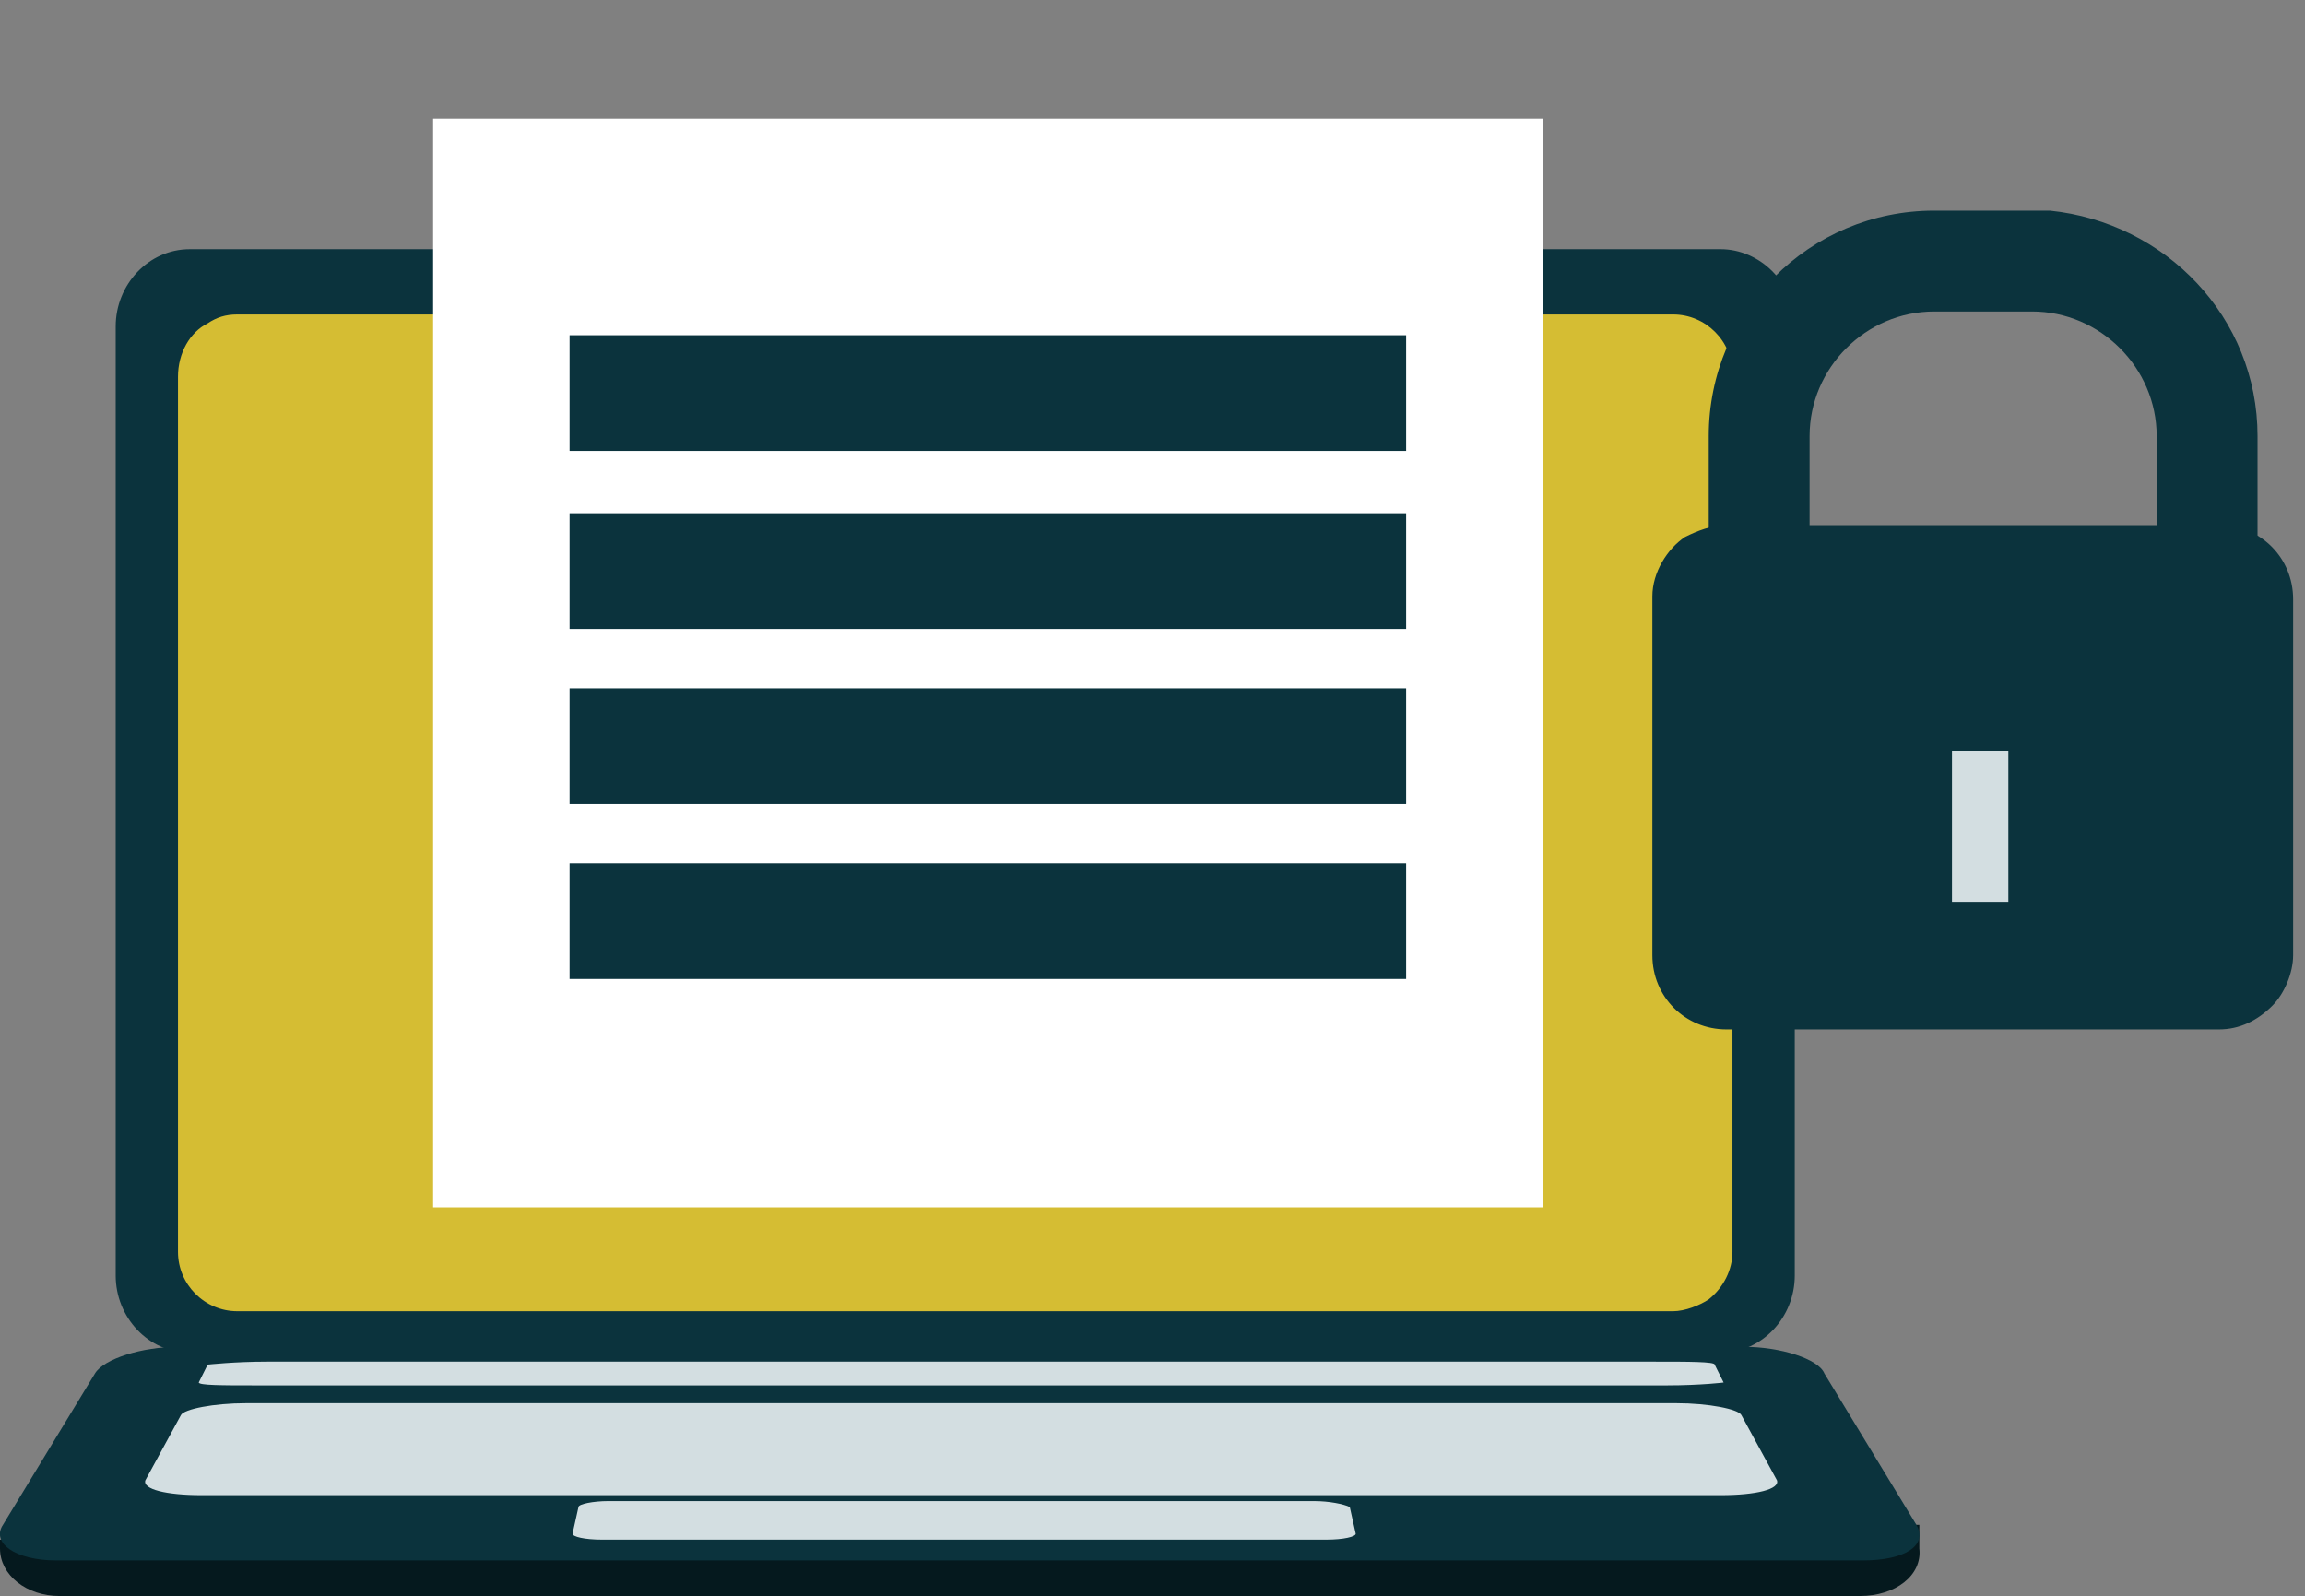
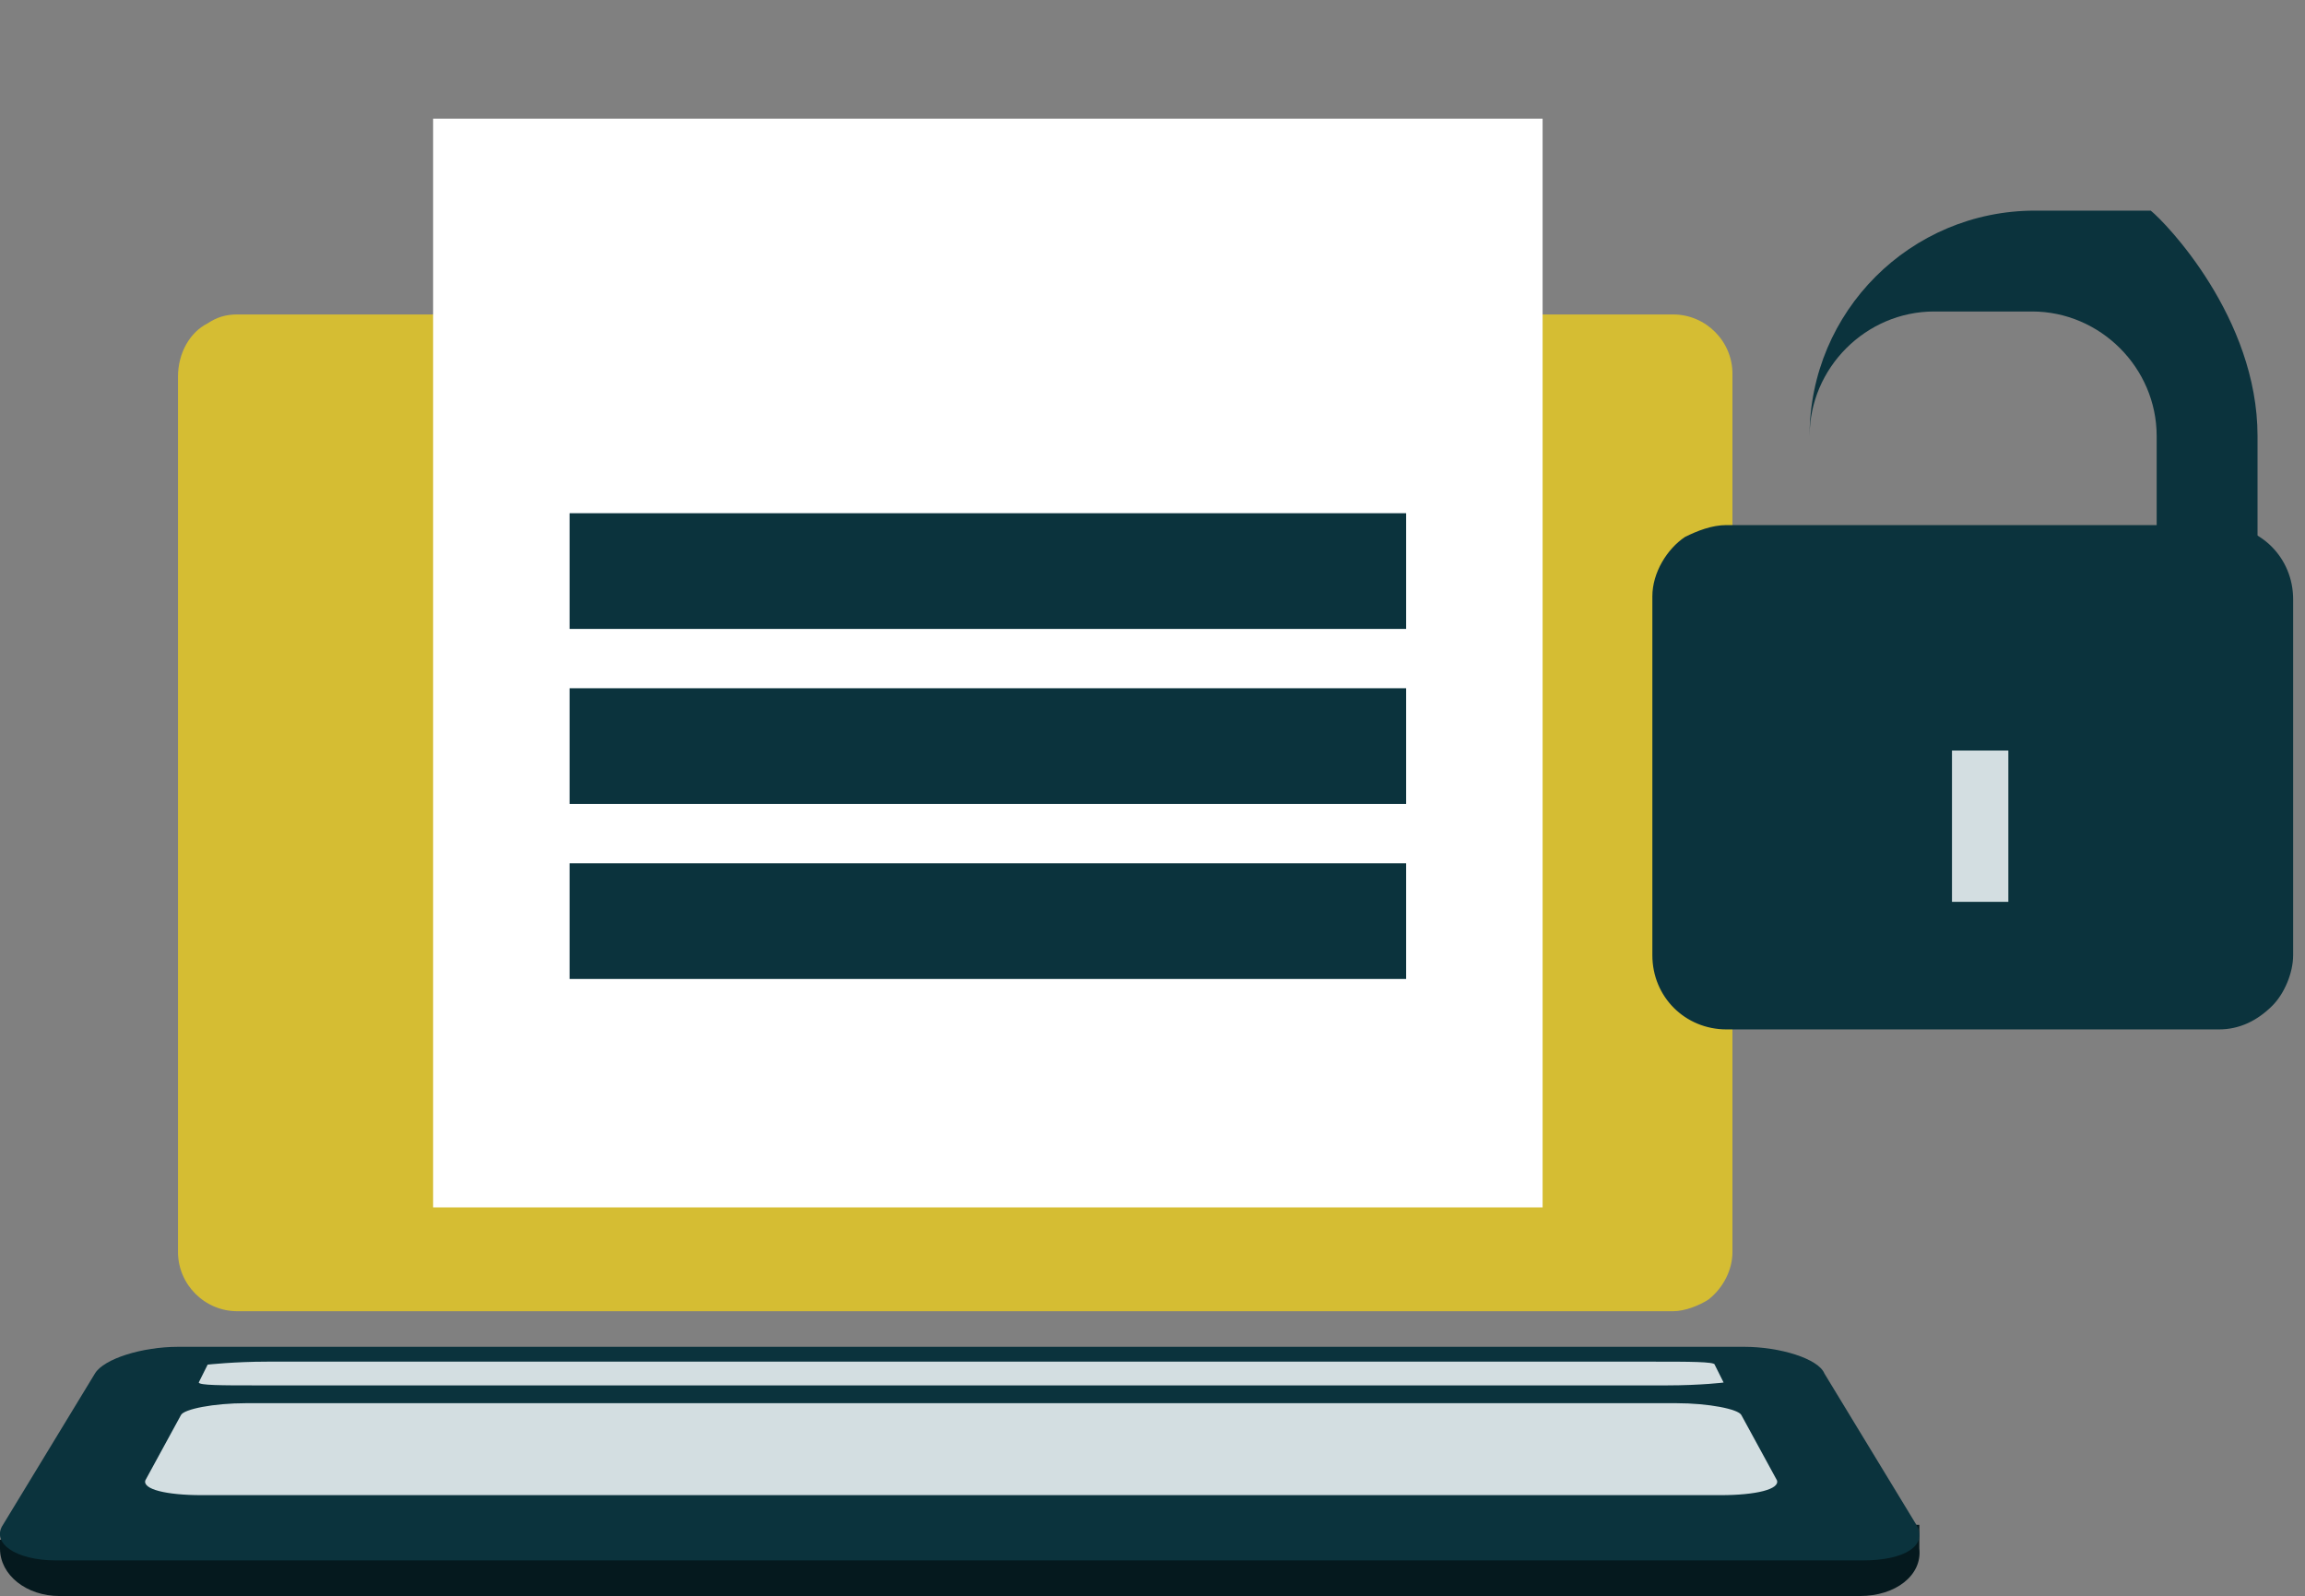
<svg xmlns="http://www.w3.org/2000/svg" version="1.1" x="0px" y="0px" viewBox="0 0 77.7 53.8" style="enable-background:new 0 0 77.7 53.8;" xml:space="preserve">
  <rect x="0" y="0" width="77.7" height="53.8" fill="#808080" stroke="none" />
  <style type="text/css">
	.st0{fill:#0B333D;}
	.st1{fill:#D5BD33;}
	.st2{fill:#05191E;}
	.st3{fill:#D3DEE1;}
	.st4{fill:#FFFFFF;}
</style>
  <g id="Vrstva_2">
</g>
  <g id="Vrstva_1">
    <g id="_x31_1">
      <g>
        <g>
-           <path class="st0" d="M58,8.4H6.4c-1.4,0-2.5,1.2-2.5,2.6v32c0,1.4,1.1,2.6,2.5,2.6H58c1.4,0,2.5-1.2,2.5-2.6v-32      C60.5,9.5,59.3,8.4,58,8.4z" />
          <path class="st1" d="M56.4,10.6H8c-0.4,0-0.7,0.1-1,0.3c-0.6,0.3-1,1-1,1.8v29.5c0,1.1,0.9,2,2,2h48.4c0.4,0,0.9-0.2,1.2-0.4      c0.5-0.4,0.8-1,0.8-1.6V12.6C58.4,11.5,57.5,10.6,56.4,10.6z" />
        </g>
        <g>
          <path class="st2" d="M64.7,52.2l0-0.8L0,51.9v0.3c0,0.9,0.9,1.6,2,1.6h60.7C63.9,53.8,64.8,53.1,64.7,52.2z" />
          <g>
            <path class="st0" d="M58.8,45.4H6c-1.2,0-2.5,0.4-2.8,0.9l-3.1,5.1c-0.4,0.6,0.4,1.2,1.8,1.2h60.9c1.4,0,2.2-0.5,1.8-1.2       l-3.1-5.1C61.3,45.8,60,45.4,58.8,45.4z" />
            <path class="st3" d="M56.5,47.3H8.3c-1.1,0-2.1,0.2-2.2,0.4l-1.2,2.2c-0.1,0.3,0.7,0.5,1.9,0.5H58c1.2,0,2-0.2,1.9-0.5       l-1.2-2.2C58.6,47.5,57.6,47.3,56.5,47.3z" />
            <path class="st3" d="M55.8,45.9H9c-1.1,0-2,0.1-2,0.1l-0.3,0.6c0,0.1,0.8,0.1,1.9,0.1h47.6c1.1,0,2-0.1,1.9-0.1L57.8,46       C57.8,45.9,56.9,45.9,55.8,45.9z" />
-             <path class="st3" d="M44.3,50.6H20.5c-0.5,0-1,0.1-1,0.2l-0.2,0.9c0,0.1,0.4,0.2,1,0.2h24.4c0.6,0,1-0.1,1-0.2l-0.2-0.9       C45.3,50.7,44.8,50.6,44.3,50.6z" />
          </g>
        </g>
      </g>
      <g>
        <polygon class="st4" points="14.6,4 14.6,40.7 52,40.7 52,31.8 52,4    " />
        <g>
          <g>
            <g>
              <rect x="19.2" y="23.2" class="st0" width="28.2" height="3.9" />
            </g>
            <g>
-               <rect x="19.2" y="11.3" class="st0" width="28.2" height="3.9" />
-             </g>
+               </g>
            <g>
              <rect x="19.2" y="17.3" class="st0" width="28.2" height="3.9" />
            </g>
            <g>
              <rect x="19.2" y="29.1" class="st0" width="28.2" height="3.9" />
            </g>
          </g>
        </g>
      </g>
      <g>
        <g>
          <g>
            <g>
-               <path class="st0" d="M76.1,14.7v5h-3.4v-5c0-2.3-1.9-4.2-4.2-4.2h-3.3c-2.3,0-4.2,1.9-4.2,4.2v5h-3.4v-5        c0-4.2,3.4-7.6,7.6-7.6h3.3c0.2,0,0.4,0,0.6,0C73,7.5,76.1,10.7,76.1,14.7z" />
+               <path class="st0" d="M76.1,14.7v5h-3.4v-5c0-2.3-1.9-4.2-4.2-4.2h-3.3c-2.3,0-4.2,1.9-4.2,4.2v5v-5        c0-4.2,3.4-7.6,7.6-7.6h3.3c0.2,0,0.4,0,0.6,0C73,7.5,76.1,10.7,76.1,14.7z" />
            </g>
          </g>
          <path class="st0" d="M74.8,17.7H58.2c-0.5,0-1,0.2-1.4,0.4c-0.6,0.4-1.1,1.2-1.1,2v12.1c0,1.4,1.1,2.5,2.5,2.5h16.6      c0.7,0,1.3-0.3,1.8-0.8c0.4-0.4,0.7-1.1,0.7-1.7V20.2C77.3,18.8,76.2,17.7,74.8,17.7z" />
        </g>
        <g>
          <rect x="65.8" y="25.3" class="st3" width="1.9" height="5.1" />
        </g>
      </g>
    </g>
  </g>
</svg>